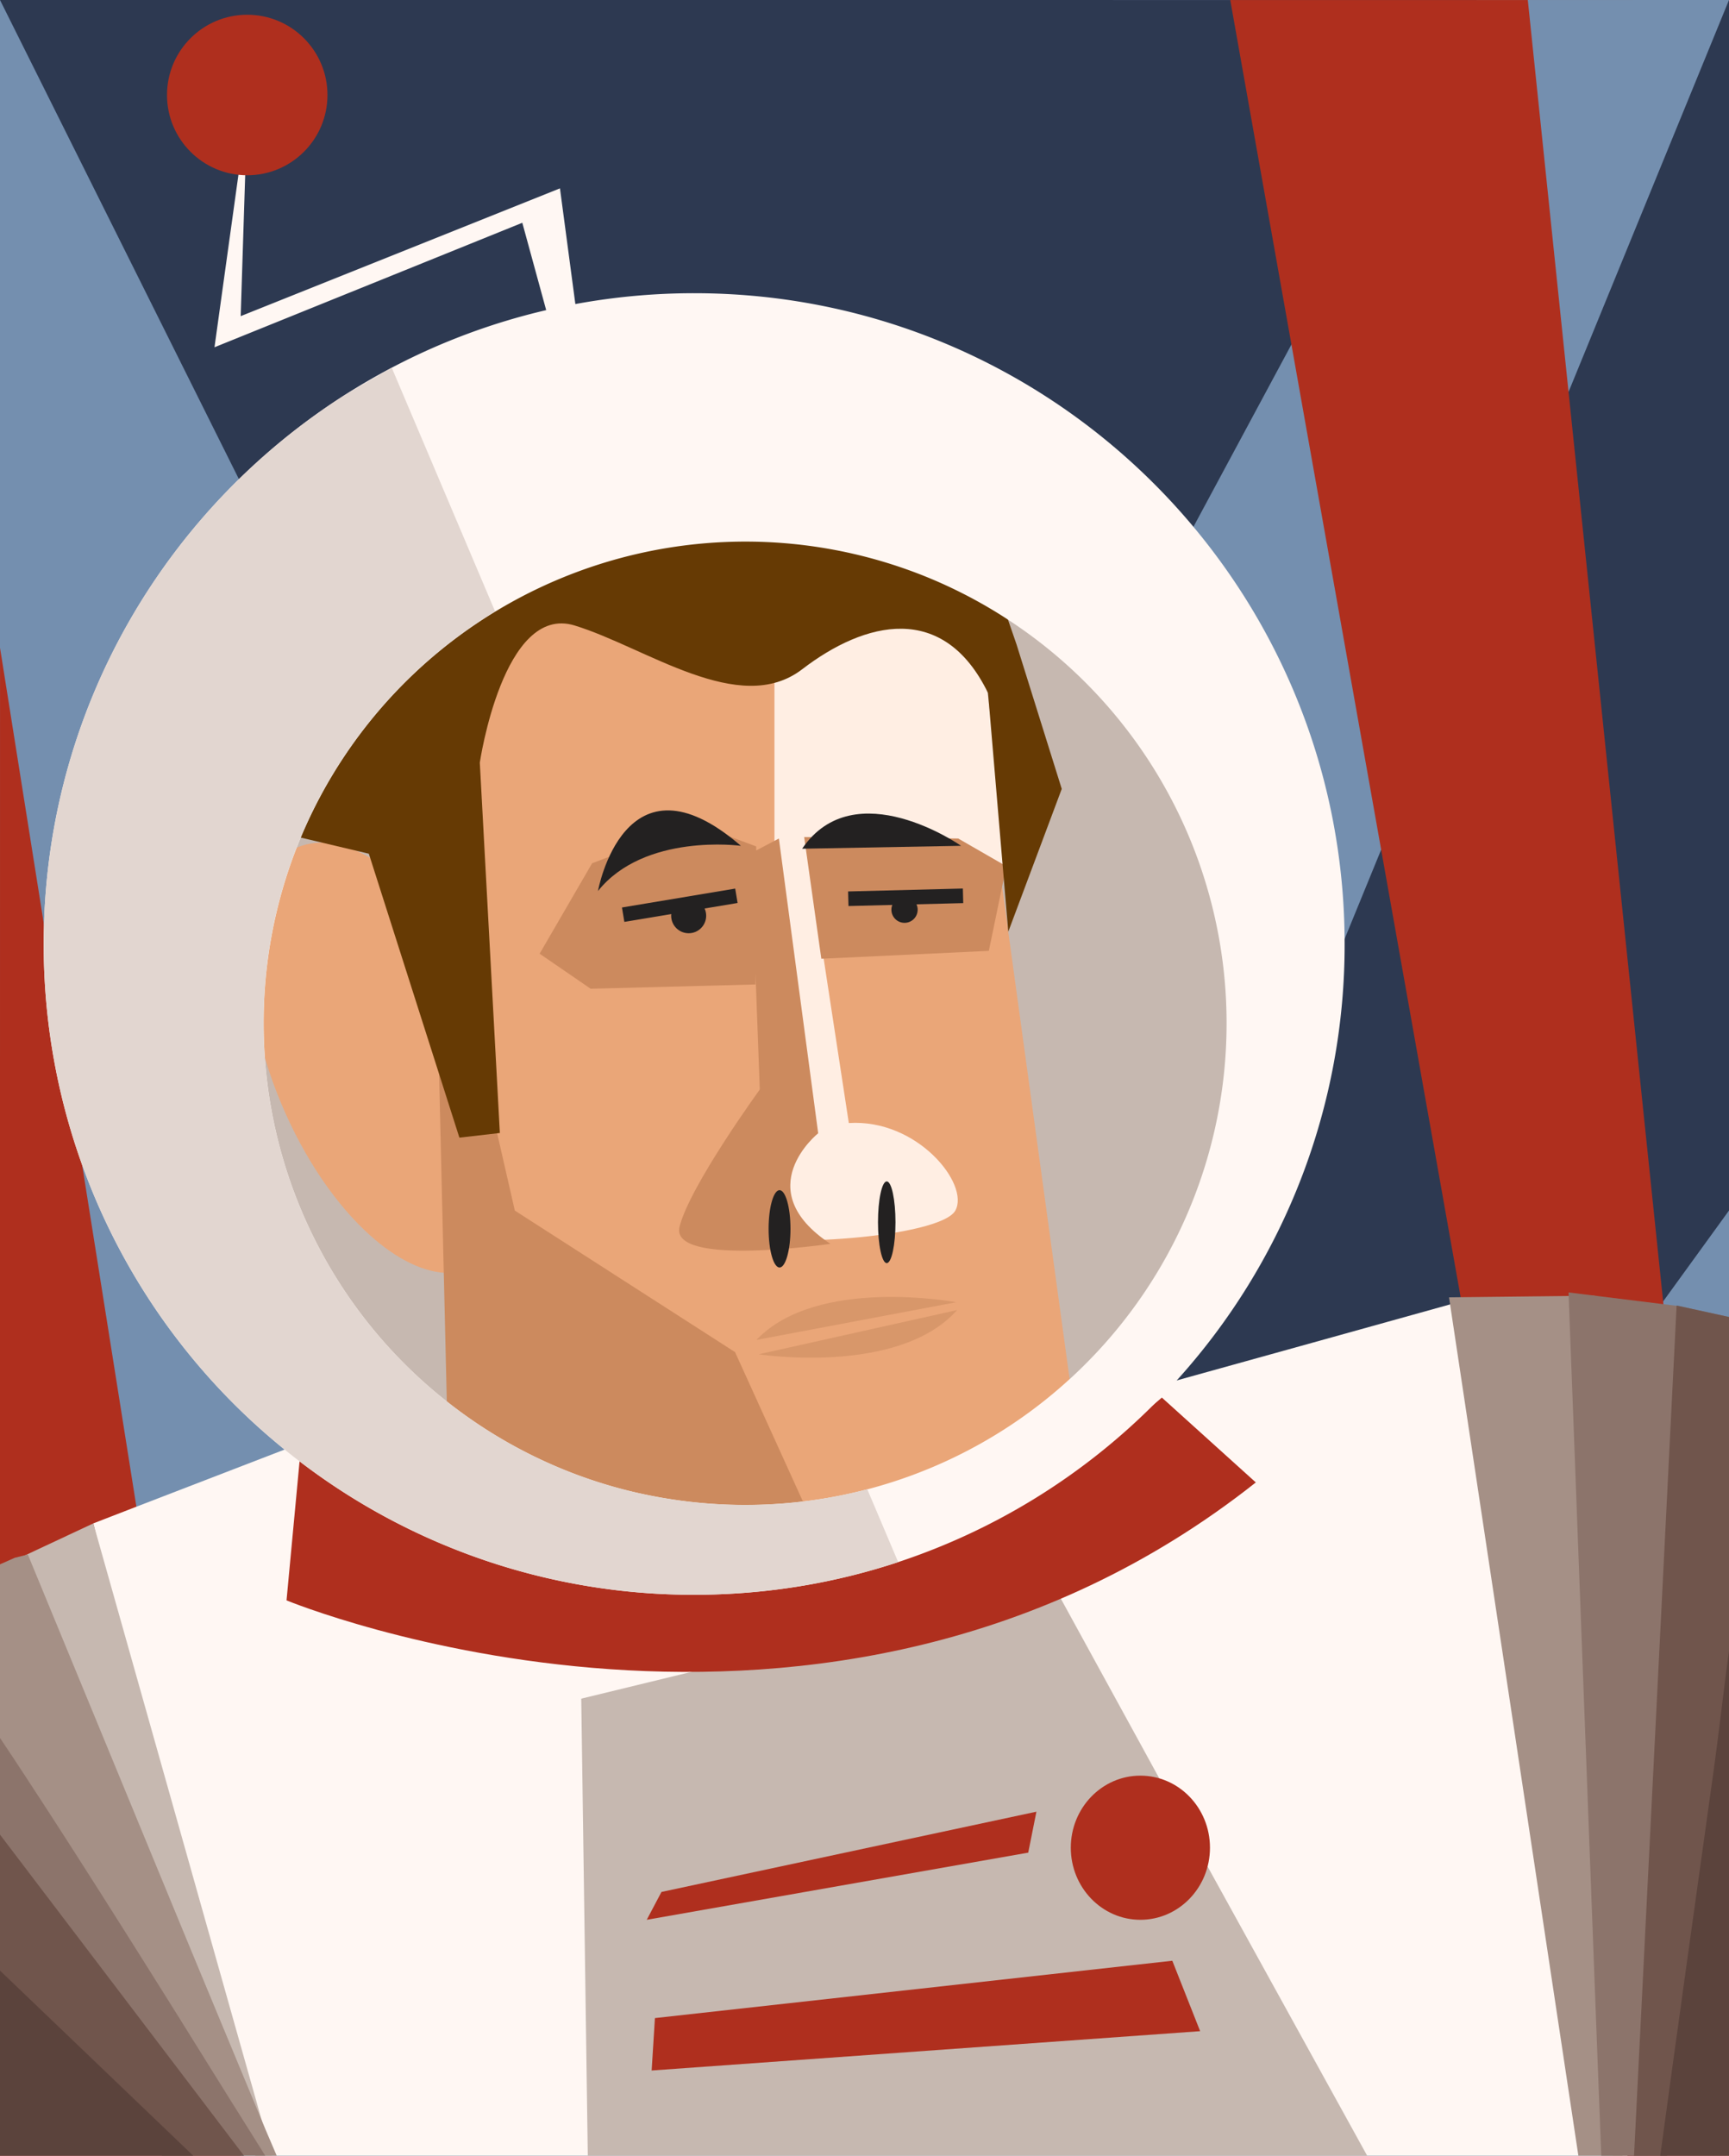
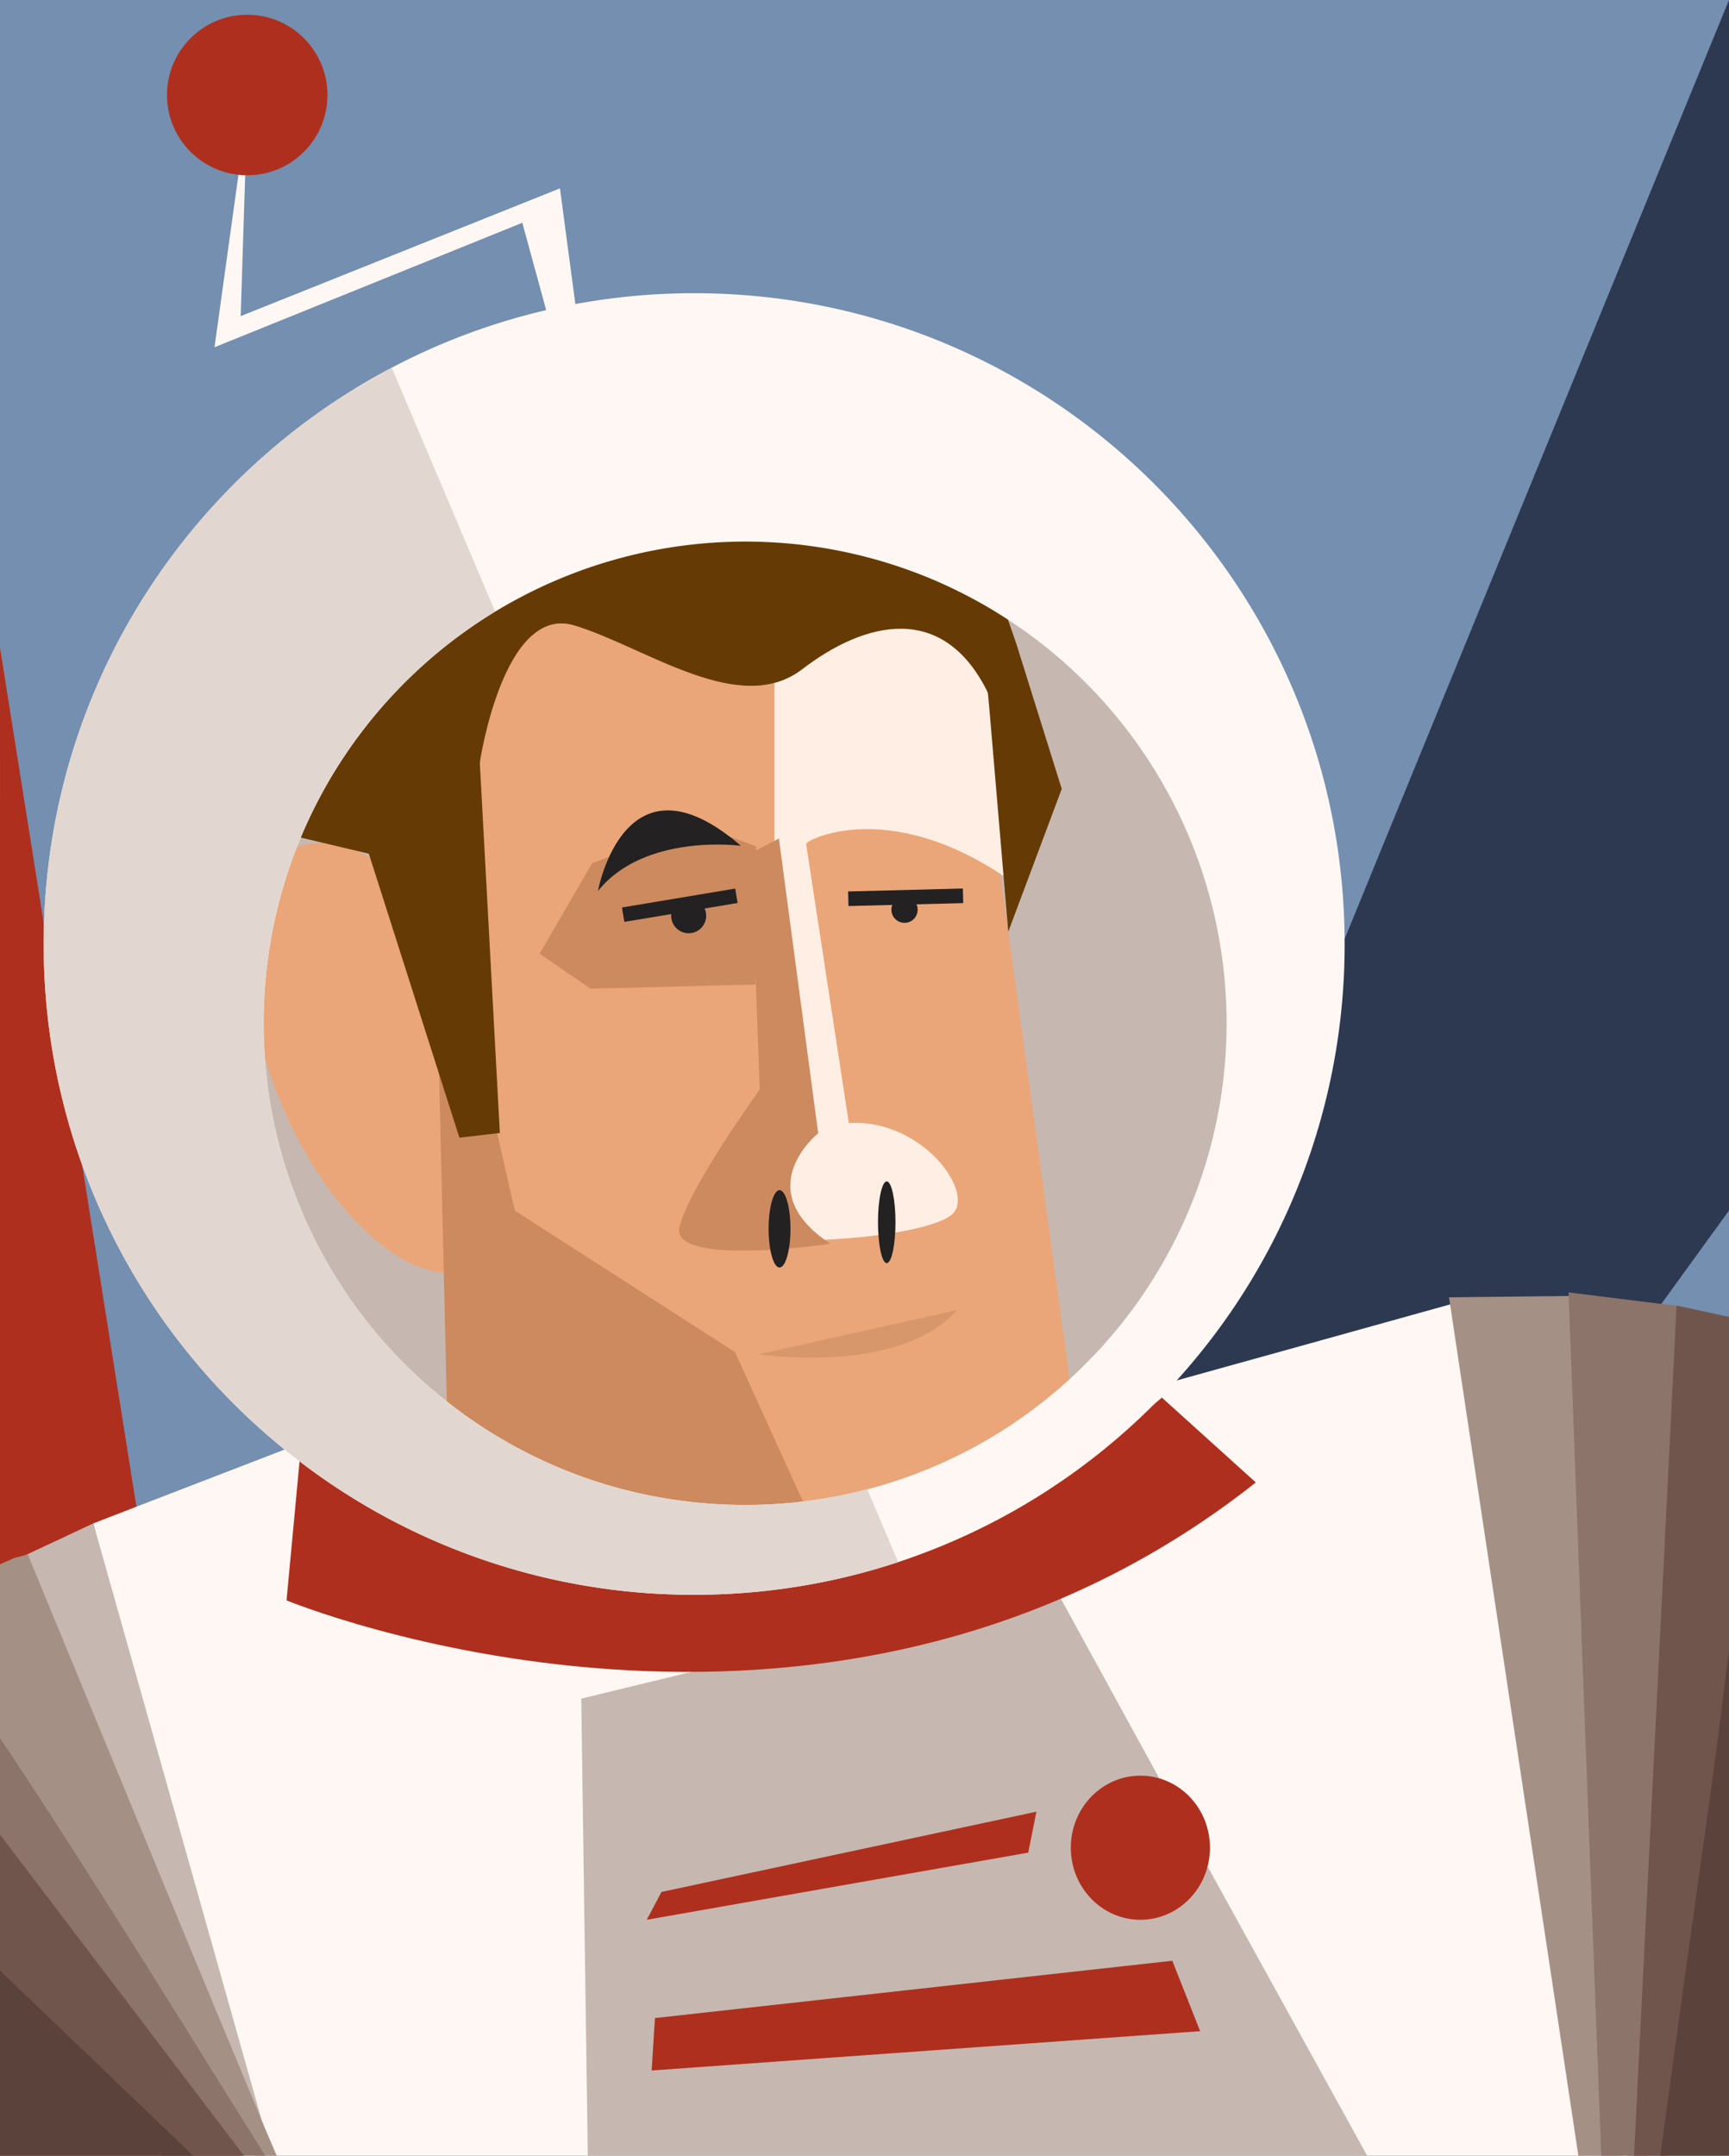
<svg xmlns="http://www.w3.org/2000/svg" viewBox="0 0 1056 1316">
  <rect x="0" y="0" width="1056" height="1316" fill="#808080" stroke="none" />
  <title>Mesa de trabajo 14</title>
  <g id="Capa_3" data-name="Capa 3">
    <polygon points="1056.05 0.04 1056.05 27.24 1055.99 737.4 1055.99 856.06 1055.97 1007.37 1055.97 1066.9 1054 1191 1054 1247 1054 1316 963 1316 834 1316 748 1316 358 1316 166.52 1317 98 1316 0 1316 0 1233 0 1119 0 1070 0 1057 0 966 0 937 0 393 0 0 3 0 6.9 -0.04 750.38 0.02 900.83 0.03 932.12 0.03 1056 0 1056.05 0.04" fill="#748faf" />
-     <polygon points="901.83 0.03 788.75 210.32 434 870 0 0 0 0 7.9 -0.04 751.38 0.02 901.83 0.03" fill="#2d3951" />
    <polygon points="705 857 1056 0 1056 739 832 1048 705 857" fill="#2d3951" />
    <polygon points="147 1316 100 1316 0 1316 1 1236 1 1123 1 1073 1 1060 -0.02 967.9 -0.02 940.14 0.02 395.5 27.79 570.34 50.22 711.49 83.82 923.04 120.69 1155.1 120.69 1155.13 131.81 1225.09 132.81 1231.41 136.47 1254.43 136.47 1254.44 140.17 1277.77 140.18 1277.82 141.2 1284.22 142.9 1294.94 143.48 1298.56 147 1316" fill="#af2f1e" />
-     <polygon points="1056 1191 1056 1248 1056 1316 985 1316 975.96 1263.84 916.8 930.94 892.54 794.41 892.1 791.92 843.67 519.39 788.75 210.32 751.38 0.02 901.83 0.03 933.12 0.03 958.15 240.66 1015.75 794.34 1015.94 796.17 1021.41 848.83 1038.99 1017.79 1046.01 1085.32 1049.21 1116.09 1056 1191" fill="#af2f1e" />
  </g>
  <g id="Capa_1" data-name="Capa 1">
    <path d="M990.45,1300.83,974.11,1215h0L919.38,927.37,894,794l-1.46.41-6.89,1.91c-30.88,8.6-138.31,38.5-167,46.42l-3.8,1-3.12.85-2,.9L657,868.92,528.69,925.8,491.2,942.43l-6.14,2.72,7.79,11,7.22,10.18,21.46,30.22,10.12,14.26,40.76,57.4-55.25-54.94-12.65-12.58-30.38-30.22-13.44-13.37L449,945.4l-.26-.25-62.06-15-93.25-22.6L274,902.81,184,881l-10.18,3.93L82.82,920,57,930l63.34,265.74h0l10.82,45.39,8,33.63v0l1.84,7.72h0l3.11,13.07L149,1316H994Z" fill="#fff7f3" />
    <polygon points="835 1316 749 1316 359 1316 355 1037 422.22 1020.66 504.51 1000.66 521.53 996.52 643 967 647.92 975.97 708.04 1085.64 737.54 1139.46 835 1316" fill="#c6b8b0" />
    <ellipse cx="696.5" cy="1128" rx="42.5" ry="44" fill="#af2f1e" />
    <path d="M184,881l-9,96s329,136,592-72l-57.39-51.81S503,1041,184,881Z" fill="#af2f1e" />
    <circle cx="466.91" cy="629.26" r="327.88" fill="#c6b8b0" />
    <path d="M585.89,350.66H261l4,157.24,1.35,53.34c-11.42-14.84-23.73-26.76-36-34.85-16-10.57-31.91-14.63-45.62-10.21-36.54,11.77-43.54,79.34-15.64,150.9,13.62,34.93,33,64.36,53.61,84,16.42,15.67,33.57,25.06,49.08,26l2.46,97.07,202.32,65.39,183.51-48.1Z" fill="#eaa678" />
    <path d="M518.42,685.6l-26.1-170.52.27-.06c-.89-1.81,50.59-29.39,125.06,23L594.14,351.57,473,350.66v164.6l-.89.2,10.69,173.7S400,741.72,436.47,752.41s138.07,2.67,147-13.37S560.29,682.93,518.42,685.6Z" fill="#ffeee3" />
    <ellipse cx="541.58" cy="746.17" rx="5.34" ry="24.94" fill="#232121" />
    <path d="M499.71,691.83l-24-179.93-13.86,7.29v-2.47L424.89,503l-63.25,24-32.06,55.23,31.17,21.38L461.41,601l0-7.11,2.64,71.25s-42.75,58.79-49,83.73,92.13,10.46,92.13,10.46C456.82,726.11,499.71,691.83,499.71,691.83Z" fill="#cc8a5e" />
    <circle cx="420.61" cy="559.04" r="10.69" fill="#232121" />
    <line x1="380.6" y1="558.4" x2="449.76" y2="546.86" fill="none" stroke="#232121" stroke-miterlimit="10" stroke-width="8.91" />
    <path d="M452.5,516.35s-58.79-8-87.29,27.61C365.21,544,381.24,454.89,452.5,516.35Z" fill="#232121" />
-     <polygon points="501.63 585.3 603.94 580.49 614.63 528.82 585.23 511.89 491.15 511 501.63 585.3" fill="#cc8a5e" />
    <circle cx="552.45" cy="555.36" r="8.02" fill="#232121" />
    <line x1="518.1" y1="548.67" x2="588.19" y2="546.88" fill="none" stroke="#232121" stroke-miterlimit="10" stroke-width="8.91" />
-     <path d="M489.92,518.13,587,516.35S522,470.92,489.92,518.13Z" fill="#232121" />
    <polygon points="498.97 935.51 274.52 924.72 265.06 523.11 314.43 739.04 448.94 825.45 498.97 935.51" fill="#cc8a5e" />
    <path d="M225.27,521.17l55.31,173.34,24.71-2.84-12.24-226.1s14.26-97.09,57.9-83.73,100.66,56.12,139,26.72,86.27-41.37,113.5,14.5L615.81,568.8l32.66-87.19-27.61-88.19-16.92-49-125.6-52.56-137.18,19.6L241.39,337.3l-73.94,98.88,7.13,73Z" fill="#663a04" />
-     <path d="M462,818l122-23S499,779,462,818Z" fill="#d8976a" />
    <path d="M584.54,799.77l-121.19,27S548.83,840,584.54,799.77Z" fill="#d8976a" />
    <path d="M424,179a400.11,400.11,0,0,0-72.6,6.62L342,115,147,193l4-125L131,212l188-76,14.59,53.33a395,395,0,0,0-94.31,35.13l-1.21.64q-13.42,7.11-26.21,15.21c-108.92,68.91-182,189.34-185.07,327q-.11,4.47-.1,8.95A396.27,396.27,0,0,0,173.82,884.93q4.52,3.68,9.14,7.21a395.56,395.56,0,0,0,241,81.44,400.85,400.85,0,0,0,50.15-3.14q13.11-1.65,25.94-4.14a391.8,391.8,0,0,0,48.5-12.66A397.08,397.08,0,0,0,705.12,857l0,0q6.95-6.94,13.52-14.22a395.81,395.81,0,0,0,102.6-266.45C821.27,356.88,643.4,179,424,179ZM653.27,841.94a292.73,292.73,0,0,1-162.86,74.73,296.81,296.81,0,0,1-99.77-5h-.05a289,289,0,0,1-51.36-16.6h0l0,0a293.33,293.33,0,0,1-65.38-38.76l-.88-.69a293.53,293.53,0,0,1-111.21-210h0q-.74-10.35-.74-20.88a293.21,293.21,0,0,1,20.12-107.1q1.22-3.15,2.52-6.25A294.43,294.43,0,0,1,562,350.66c.58.22,1.15.44,1.73.68q12.15,4.83,23.75,10.7,4.34,2.18,8.58,4.51,10.05,5.49,19.61,11.75a294.14,294.14,0,0,1,37.63,463.64Z" fill="#fff7f3" />
    <circle cx="151" cy="58" r="49" fill="#af2f1e" />
    <polygon points="404 1155 633 1106 628 1131 395 1172 404 1155" fill="#af2f1e" />
    <polygon points="400 1232 716 1197 733 1240 398 1264 400 1232" fill="#af2f1e" />
    <polygon points="166 1316 162 1316 135.47 1251.44 135.47 1251.43 131.16 1241.14 12.33 957.55 10 952 57 930 119.69 1152.1 119.69 1152.13 160.57 1296.97 160.58 1297 166 1316" fill="#c6b8b0" />
    <path d="M164,1316h-1s-4,0-4,0h-3l-9.88-15.29-2.64-4.15-.78-1.22-2.46-3.88L3.07,1075.63,0,1070.75V965.9L0,955l9-4,8-2,99.52,241.16h0l7.63,18.38,3.89,9.36,4.77,11.5,28,67.35,0,0,1.4,3.38L169,1316Z" fill="#a59086" />
    <path d="M162,1316H145l-2-2L0,1141v-80c5.49,8.08,10.59,15.9,17.21,26,34.86,53.07,83.28,130.28,123,194.24.28.44.55.88.82,1.32h0C148.5,1294.59,155.3,1305.17,162,1316Z" fill="#8c746b" />
    <polygon points="147 1316 145 1316 99 1316 0 1234 0 1120 149 1316 147 1316" fill="#70554c" />
    <polygon points="118 1316 100 1316 0 1316 0 1233 0 1203 118 1316" fill="#5b433c" />
    <polygon points="991 1316 964 1316 907.81 943.35 885.65 796.32 885 792 892.1 791.92 938.14 791.4 958.08 791.18 974 791 975.88 849.37 990.45 1300.83 991 1316" fill="#a59086" />
    <polygon points="1056 804 1056 858 1038.99 1017.79 1006 1316 978 1316 975.96 1263.84 974.11 1214.99 974.11 1214.98 961.06 869.84 958.08 791.18 958 789 1014.55 796 1015.94 796.17 1023.99 797.17 1024.17 797.19 1025.77 797.39 1056 804" fill="#8c746b" />
    <polygon points="1056 804 1056 856 1056 1007 1056 1068 1049.21 1116.09 1018 1316 998 1316 1021.41 848.83 1023.99 797.17 1024 797 1025.77 797.39 1056 804" fill="#70554c" />
    <path d="M1046,1085.32c-10.37,74-22.24,159.21-32,230.68h42V1008C1052.74,1031.16,1050,1057,1046,1085.32Z" fill="#5b433c" />
    <path d="M548.57,953.64a391.8,391.8,0,0,1-48.5,12.66q-12.82,2.49-25.94,4.14A400.85,400.85,0,0,1,424,973.58a395.56,395.56,0,0,1-241-81.44q-4.62-3.54-9.14-7.21A396.27,396.27,0,0,1,26.69,576.29q0-4.49.1-8.95c3-137.69,76.15-258.12,185.07-327l26.21-15.21,1.19-.69,0,.05L302.4,373.27A295.07,295.07,0,0,0,183.59,511.34q-1.31,3.1-2.52,6.25A293.21,293.21,0,0,0,161,624.69q0,10.53.74,20.88h0a293.53,293.53,0,0,0,111.21,210l.88.69a293.33,293.33,0,0,0,65.38,38.76l0,0h0a289,289,0,0,0,51.36,16.6h.05a296.81,296.81,0,0,0,99.77,5,291.16,291.16,0,0,0,39.31-7.46Z" fill="#e2d6d0" />
    <ellipse cx="476.11" cy="750.18" rx="6.68" ry="23.61" fill="#232121" />
  </g>
</svg>